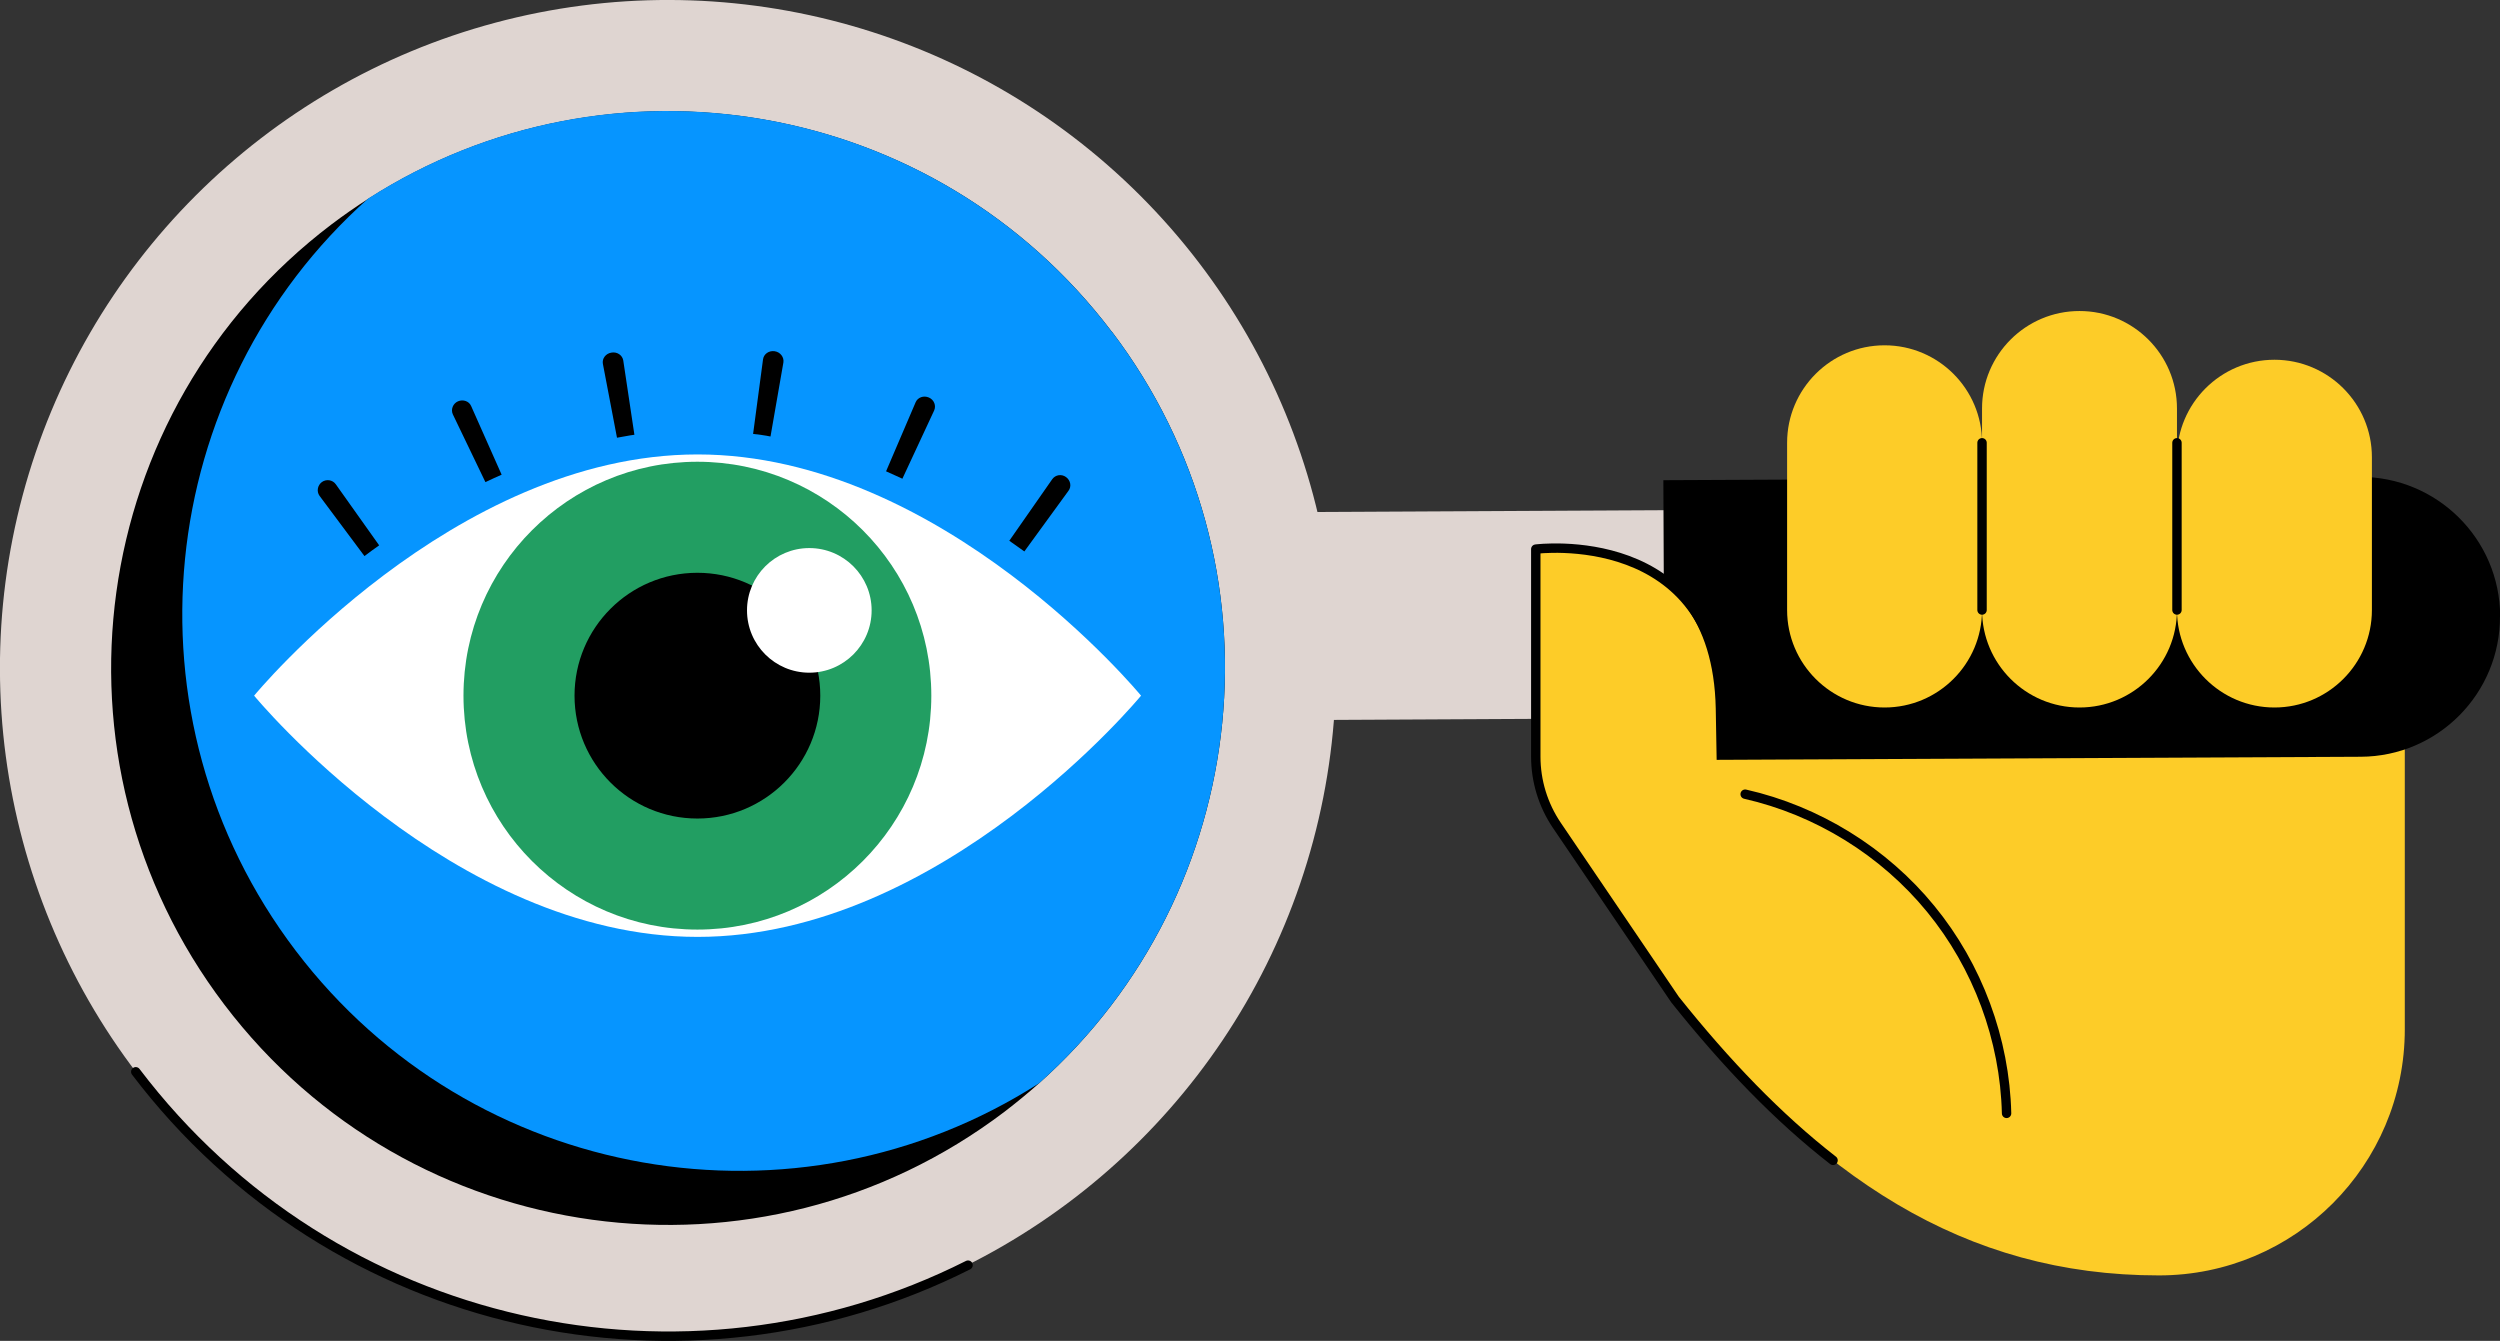
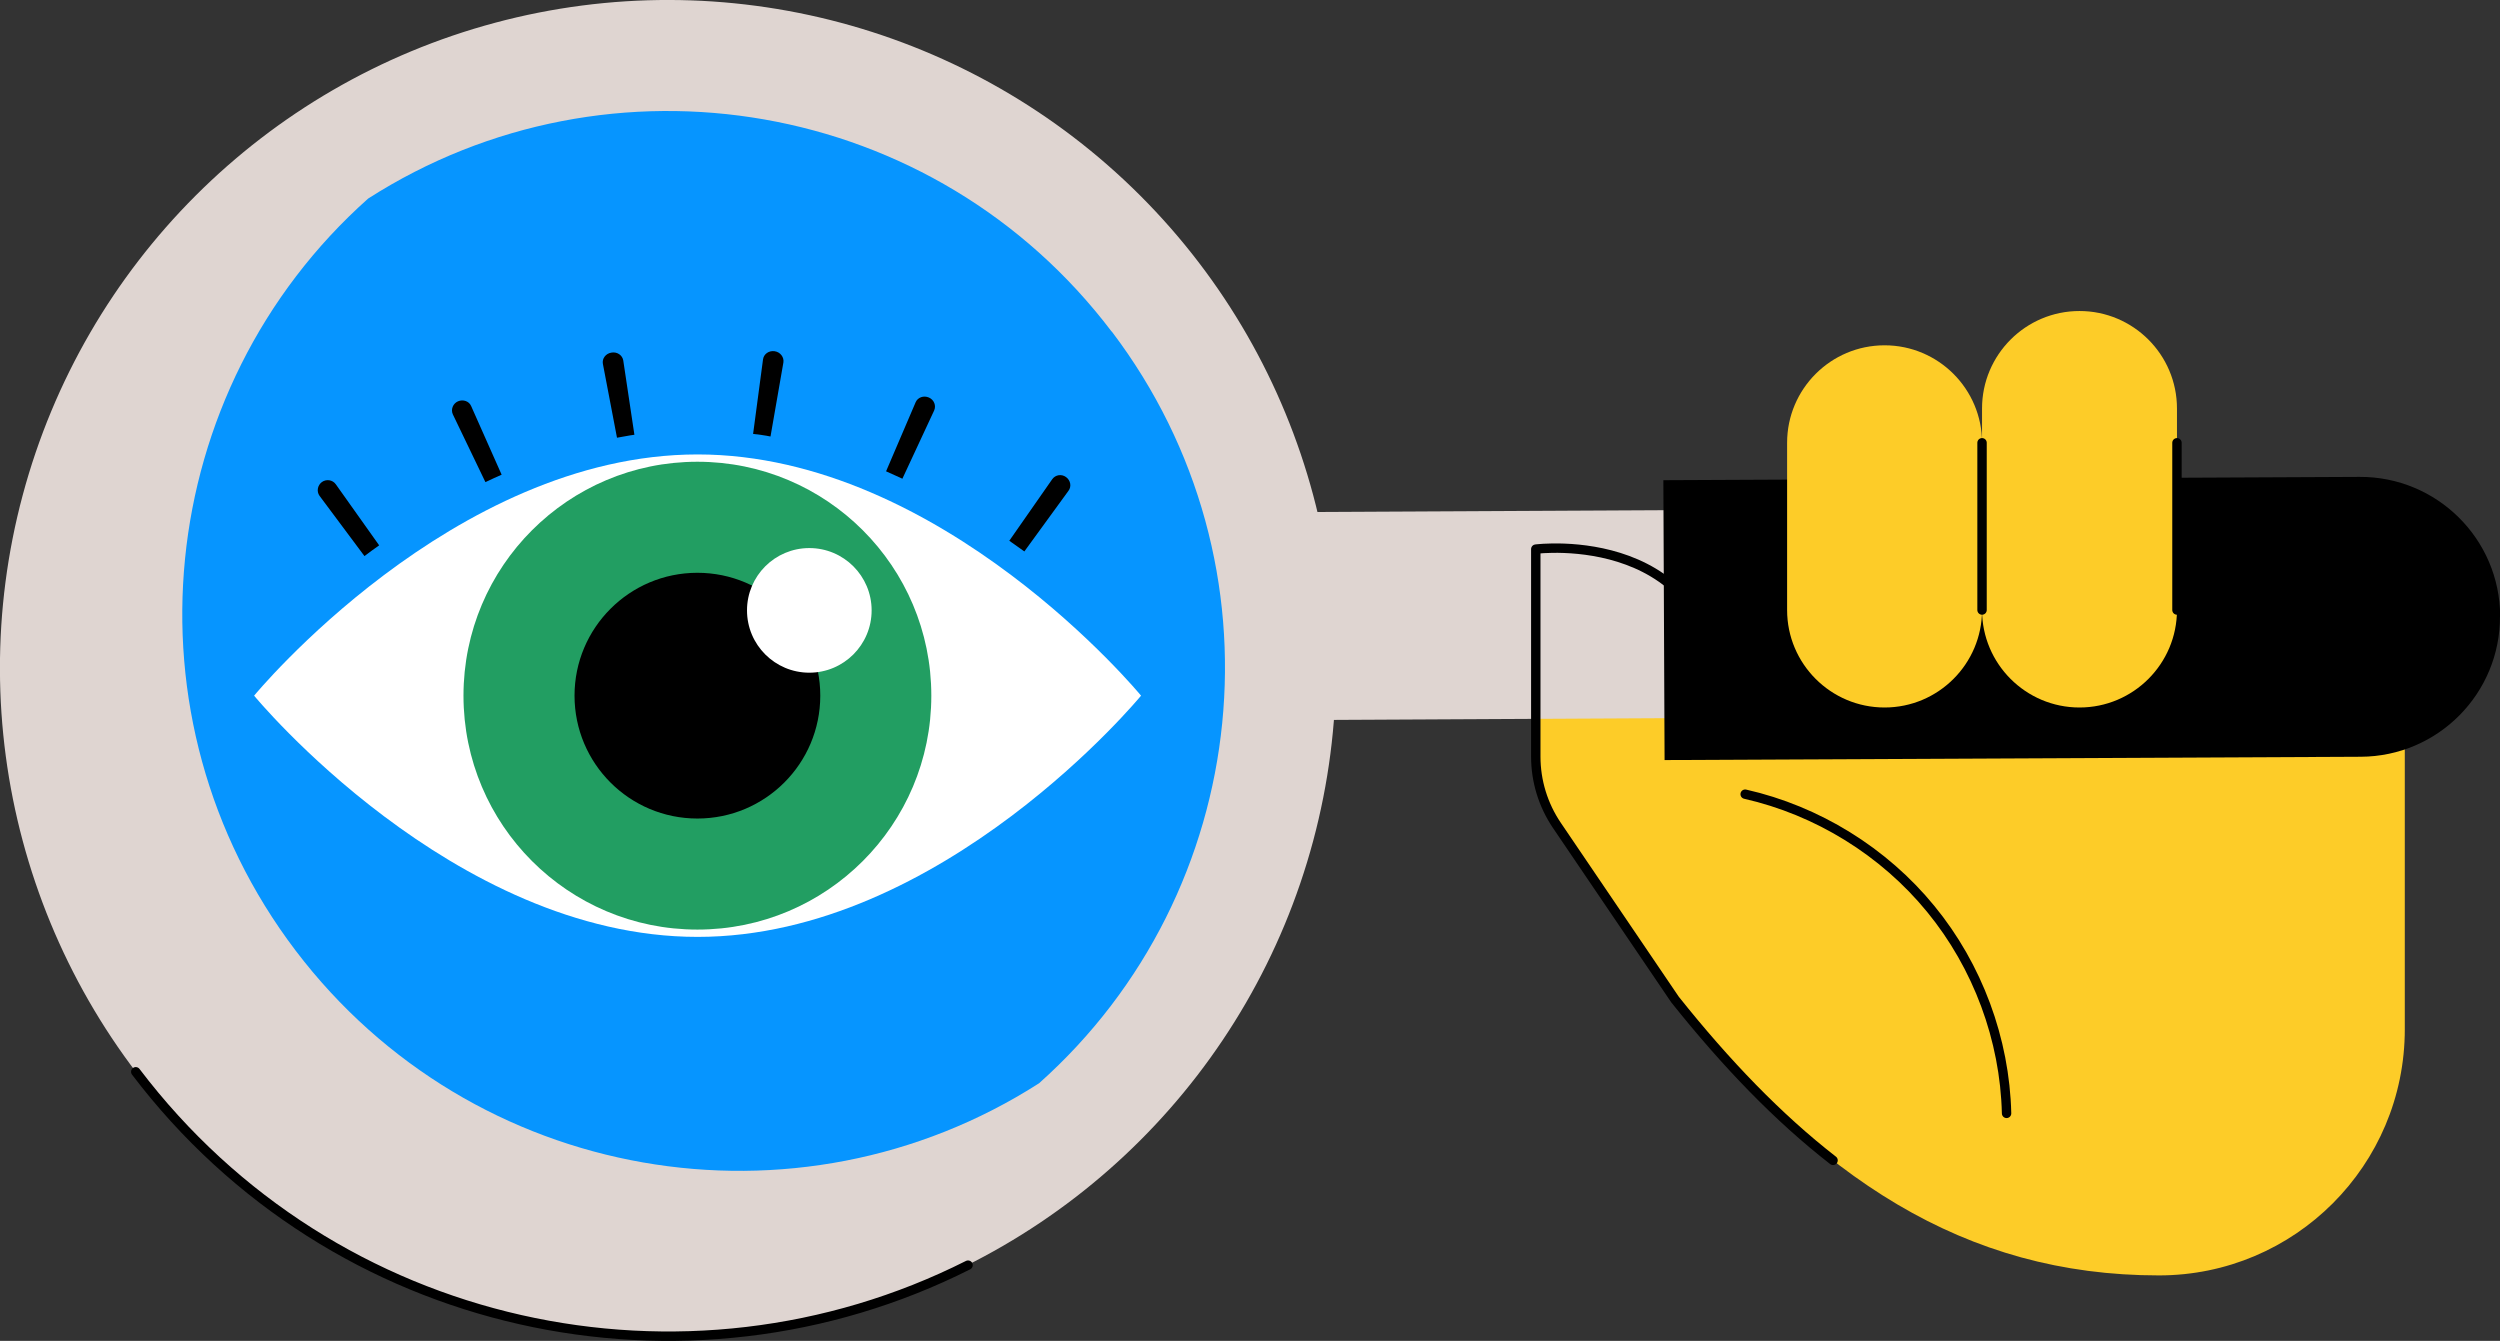
<svg xmlns="http://www.w3.org/2000/svg" version="1.1" viewBox="0 0 1436.4 770.4">
  <rect x="0" y="0" width="1436.4" height="770.4" fill="#333333" stroke="none" />
  <defs>
    <style>
      .cls-1 {
        stroke-width: 6.3px;
      }

      .cls-1, .cls-2, .cls-3, .cls-4, .cls-5 {
        fill: none;
        stroke: #000;
        stroke-linecap: round;
        stroke-linejoin: round;
      }

      .cls-2 {
        stroke-width: 4.4px;
      }

      .cls-3 {
        stroke-width: 5.4px;
      }

      .cls-4 {
        stroke-width: 5.5px;
      }

      .cls-5 {
        stroke-width: 5.1px;
      }

      .cls-6 {
        fill: #7c51ce;
      }

      .cls-7 {
        fill: #f06faa;
      }

      .cls-8 {
        fill: #229e62;
      }

      .cls-9 {
        fill: #0695ff;
      }

      .cls-10 {
        fill: #fff;
      }

      .cls-11 {
        fill: #dfd5d1;
      }

      .cls-12 {
        fill: #fdcc28;
      }
    </style>
  </defs>
  <g>
    <g id="Layer_1">
      <g>
        <path class="cls-12" d="M-1143.2,565.8l-198.8,379.9c-35.6,81.9-130.3,120.3-212.9,86.3h0c-92.5-38-129.8-149.2-78.9-235.3l222.9-341.4,154.1-34.5,113.6,145Z" />
        <g>
          <path class="cls-12" d="M-1154,234.9c51.8-87.5,129.4-99.7,129.4-99.7,0,0-55.5-40.2-110.5-13-15.2-10.6-43.7-22.7-79.3-1.2-10.1-10.3-32.4-25.6-64-6.8-12.5-10.5-46.2-22-78.2,1.8-74.2,47.8-89.2,117.5-93.8,181.1l275.6-5.5c3.3-19.8,10.2-39.1,20.7-56.9Z" />
-           <path class="cls-5" d="M-1278.2,113.7c30.7,13.6,56.3,38.6,69.6,69.5" />
          <path class="cls-5" d="M-1230.4,110.7c30.7,13.6,56.3,38.6,69.6,69.5" />
        </g>
        <g>
          <g>
            <circle class="cls-11" cx="-1419.1" cy="354.7" r="249.2" transform="translate(-666.5 -899.6) rotate(-45)" />
            <path d="M-1211.4,354.7c0,107.7-82,196.3-187,206.8-6.8.7-13.7,1-20.7,1-114.7,0-207.8-93-207.8-207.8s93-207.8,207.8-207.8,13.9.3,20.7,1c105,10.4,187,99,187,206.8Z" />
            <path class="cls-9" d="M-1211.4,354.7c0,107.7-82,196.3-187,206.8-105-10.4-187-99-187-206.8s82-196.3,187-206.8c105,10.4,187,99,187,206.8Z" />
          </g>
          <g>
-             <path class="cls-10" d="M-1263.4,352.6s-69.7,93.4-155.7,93.4-155.7-93.4-155.7-93.4c0,0,69.7-93.4,155.7-93.4s155.7,93.4,155.7,93.4Z" />
            <circle class="cls-7" cx="-1419.1" cy="352.6" r="90.5" />
            <circle cx="-1419.1" cy="352.6" r="47.5" transform="translate(-665 -900.2) rotate(-45)" />
            <circle class="cls-10" cx="-1375.8" cy="319.5" r="24.1" />
          </g>
          <path class="cls-11" d="M-392.8,452l-646.8,151.9-17.2-498.3,664,100c11,17.9,34.7,61.6,35,122.2.3,61.8-24,106.4-35,124.2Z" />
          <g>
            <circle class="cls-11" cx="-1056.8" cy="354.7" r="249.2" transform="translate(-560.4 -643.4) rotate(-45)" />
            <path d="M-849,354.7c0,107.7-82,196.3-187,206.8-6.8.7-13.7,1-20.7,1-114.7,0-207.8-93-207.8-207.8s93-207.8,207.8-207.8,13.9.3,20.7,1c105,10.4,187,99,187,206.8Z" />
            <path class="cls-9" d="M-849,354.7c0,107.7-82,196.3-187,206.8-105-10.4-187-99-187-206.8s82-196.3,187-206.8c105,10.4,187,99,187,206.8Z" />
          </g>
          <path class="cls-4" d="M-991.5,114.2c106,28.7,183.9,125.5,183.9,240.5s-71.1,203.1-169.7,236.2" />
          <path class="cls-4" d="M-740.8,154.9c60.9,45.4,100.3,118,100.3,199.8s-26,126.8-68.4,171.5" />
          <g>
            <path class="cls-10" d="M-894.1,352.6s-69.7,93.4-155.7,93.4-155.7-93.4-155.7-93.4c0,0,69.7-93.4,155.7-93.4s155.7,93.4,155.7,93.4Z" />
            <circle class="cls-7" cx="-1049.9" cy="352.6" r="90.5" />
            <circle cx="-1049.9" cy="352.6" r="47.5" transform="translate(-214.8 -374.9) rotate(-22.5)" />
            <circle class="cls-10" cx="-1006.5" cy="319.5" r="24.1" />
          </g>
        </g>
        <g>
          <path class="cls-12" d="M-817.9,141.6s82.7-38,137.1,24.2c0,0,7.9,34.9,7.3,33.9-.6-.9-111.7-49.5-111.7-49.5l-32.8-8.6Z" />
          <path class="cls-12" d="M-711.4,159.9s56.6-44.9,111,17.3c0,0,7.9,34.9,7.3,33.9-.6-.9-111.7-49.5-111.7-49.5l-6.6-1.7Z" />
          <path class="cls-12" d="M-618.7,173.6s41.8-43.5,87.4,8.9c0,0,7.9,34.9,7.3,33.9-.6-.9-94.8-42.9-94.8-42.9Z" />
          <path class="cls-12" d="M-553.6,183.2s41.8-43.5,87.4,8.9c0,0,7.9,34.9,7.3,33.9-.6-.9-94.8-42.9-94.8-42.9Z" />
          <path class="cls-12" d="M-469.1,189.1l-348.8-47.5s80.9,29.7,118,135c19.7,55.9,10.1,117-21.5,167.1-12.3,19.4-19.4,42.4-19.4,67.1,0,69.5,56.3,125.9,125.9,125.9s5.4-.1,8.1-.3h0s149.8-59.7,149.8-59.7c0,0,154.5-228.7-12.1-387.5Z" />
          <path class="cls-5" d="M-611.8,169c28.3,20.3,83.2,73.2,71,171" />
          <path class="cls-5" d="M-687.6,160.5c28.3,20.3,83.2,73.2,71,171-2,15.7-1.3,11-2.9,23.2" />
          <path class="cls-5" d="M-535.9,180.3c26.3,24,66.7,73.6,65.3,150.6" />
          <path class="cls-12" d="M-707.3,591l198.8,379.9c35.6,81.9,130.3,120.3,212.9,86.3h0c92.5-38,129.8-149.2,78.9-235.3l-222.9-341.4-267.7,110.5Z" />
        </g>
      </g>
      <g>
        <path class="cls-12" d="M-2512.1,502.7l-320.9,403.3c-47.4,63.4-136.8,77.3-201.1,31.2h0c-72-51.6-81.6-155-20.2-218.9l287-295.4,255.2,79.9Z" />
        <g>
          <g>
            <path class="cls-11" d="M-2227,255.5l-509-47.9c64.5,45.4,86.5,335.4,52.3,378.2l463.7-79c29.8-32,48.1-74.9,48.1-122.1s-21.2-96.6-55.1-129.2Z" />
            <path class="cls-11" d="M-1883.2,304.5l-359.1-33.8c29.6,28.4,48.1,68.4,48.1,112.6s-15.9,78.5-41.9,106.5l353.4-60.2c36.3-28.8,40.4-98.3-.5-125.1Z" />
          </g>
          <path class="cls-11" d="M-2719.5,189.9l-417.9-51.7,19.7,569.5,457.2-107.4c38.8-48.7,62.1-110.3,62.1-177.3,0-96.3-47.8-181.5-121.1-233Z" />
          <g>
            <circle class="cls-11" cx="-3137.3" cy="422.9" r="284.7" />
            <path d="M-2899.9,422.9c0,123.1-93.7,224.4-213.7,236.3-7.8.8-15.7,1.1-23.7,1.1-131.1,0-237.4-106.3-237.4-237.4s106.3-237.4,237.4-237.4,15.9.4,23.7,1.1c120,11.9,213.7,113.2,213.7,236.3Z" />
            <path class="cls-6" d="M-2899.9,422.9c0,123.1-93.7,224.4-213.7,236.3-120-11.9-213.7-113.2-213.7-236.3s93.7-224.4,213.7-236.3c120,11.9,213.7,113.2,213.7,236.3Z" />
          </g>
          <g>
            <path class="cls-10" d="M-2951.4,420.4s-79.7,106.7-178,106.7-178-106.7-178-106.7c0,0,79.7-106.7,178-106.7s178,106.7,178,106.7Z" />
            <circle class="cls-8" cx="-3129.4" cy="420.4" r="103.5" />
            <circle cx="-3129.4" cy="420.4" r="54.3" transform="translate(-2819.6 -2721.9) rotate(-76.7)" />
            <circle class="cls-10" cx="-3079.9" cy="382.7" r="27.6" />
          </g>
          <path class="cls-1" d="M-3043.2,154.1c111,38.9,190.6,144.5,190.6,268.8s-71.4,218.8-173.3,262.1" />
          <path class="cls-1" d="M-2674.6,525c-12.5,32.5-30.7,62.1-53.5,87.6" />
          <path class="cls-1" d="M-2677.4,313.7c14,33.6,21.7,70.5,21.7,109.2s-1.1,28.9-3.2,42.9" />
          <path class="cls-1" d="M-2631.9,288.8c21.4,40,33.5,85.6,33.5,134.1s-9.4,103.5-37.8,147.8" />
          <path class="cls-1" d="M-2196.1,474.8c15.4-26.4,24.2-57.2,24.2-90s-14.5-80.6-38.7-111.1" />
          <path class="cls-1" d="M-2272.4,512.1c29.8-32,53.3-80.2,53.3-127.4s-21.2-96.6-55.1-129.2" />
        </g>
        <g>
          <path class="cls-12" d="M-2448.5,234.7s70.5-49.3,115.8,5.8c0,0,5.9,30.3,5.4,29.4s-94.9-30-94.9-30l-26.3-5.2Z" />
          <path class="cls-12" d="M-2359,234.7s49.9-37.3,95.2,17.8c0,0,5.9,30.3,5.4,29.4-.5-.8-95-45.6-95-45.6l-5.6-1.7Z" />
          <path class="cls-12" d="M-2281.4,245.6s37.2-36.4,75.2,10c0,0,5.9,30.3,5.4,29.4-.5-.8-80.6-39.4-80.6-39.4Z" />
          <path class="cls-12" d="M-2226,256.2s37.2-36.4,75.2,10c0,0,5.9,30.3,5.4,29.4s-80.6-39.4-80.6-39.4Z" />
          <path class="cls-12" d="M-2150.8,266l-297.7-31.3s60.6,12.5,96.4,100.8c19.2,47.3,5.7,101.1-22.8,143.5-11.1,16.4-17.8,36.1-18.4,57.4-1.8,59.9,45.4,110,105.3,111.7,2.3,0,4.7,0,7,0h0s130.7-47.6,130.7-47.6c0,0,139.1-193.2-.5-334.4Z" />
          <path class="cls-2" d="M-2273.3,245c23.8,18.3,69.9,65.3,56.8,149.2" />
          <path class="cls-2" d="M-2338.5,235.8c23.8,18.3,69.9,65.3,56.8,149.2-2.1,13.5-1.4,9.4-3.1,19.9" />
          <path class="cls-2" d="M-2208.2,256.7c22.1,21.4,55.6,65.2,52.4,131.5" />
          <path class="cls-12" d="M-2337.9,629.6l270.1,339.4c47.4,63.4,136.8,77.3,201.1,31.2h0c72-51.6,81.6-155,20.2-218.9l-287-295.4-204.4,143.8Z" />
          <path class="cls-2" d="M-2150.3,600.5s78.2-108.7,58.5-222.6" />
          <path class="cls-2" d="M-2352,335.5c19.2,47.3,5.7,101.1-22.8,143.5-11.1,16.4-17.8,36.1-18.4,57.4" />
        </g>
        <g>
          <path class="cls-12" d="M-2767,185.5l-54.7-8.3c12.7-6.8,38.5-15.1,62.2-21.5,19.3-5.2,41.2-5.3,57.8,5.9,18.2,12.2,54.1,79.7,29.9,92.7-36,19.4-58.3-8.9-67.6-24.1-6.9-11.2-27.6-44.7-27.6-44.7Z" />
          <path class="cls-12" d="M-2691.1,195.1l-54.7-8.3c12.7-6.8,38.5-15.1,62.2-21.5,19.3-5.2,41.2-5.3,57.8,5.9,18.2,12.2,56.3,73.8,29.9,92.7-36.2,25.9-58.3-8.9-67.6-24.1-6.9-11.2-27.6-44.7-27.6-44.7Z" />
          <path class="cls-12" d="M-2612,201.9l-43.7-6.6c10.1-5.4,30.7-12,49.7-17.2,15.4-4.2,32.9-4.2,46.1,4.7,14.5,9.8,42.4,62.2,23.9,74-26.2,16.8-46.5-7.1-54-19.2-5.5-8.9-22.1-35.7-22.1-35.7Z" />
          <path class="cls-12" d="M-2548.8,207.8l-34.9-5.3c8.1-4.3,24.6-9.6,39.7-13.7,12.3-3.3,26.3-3.4,36.9,3.7,11.6,7.8,35,51.8,19.1,59.2-23.7,11-37.2-5.7-43.2-15.4-4.4-7.1-17.6-28.5-17.6-28.5Z" />
        </g>
        <g>
          <path class="cls-2" d="M-2692.5,170.6c18.5,22.4,41.2,72.6,20.7,83.7-36,19.4-58.3-8.9-67.6-24.1" />
          <path class="cls-2" d="M-2614.4,182.2c18.5,22.2,40.2,66.3,18.6,81.7-19.4,13.9-34.8,10.3-46.3,1.7" />
          <path class="cls-2" d="M-2576.2,176.3c5.8,1.1,11.4,3.2,16.4,6.5,14.5,9.8,42.4,62.2,23.9,74-16.4,10.5-30.5,5.1-40.6-3.4" />
          <path class="cls-2" d="M-2494.7,207.6c9.8,16.1,17.8,38.9,6.7,44.1-5.2,2.4-9.9,3.5-14.1,3.6" />
        </g>
      </g>
      <g>
        <path class="cls-12" d="M1381.7,340.9v250.5c0,78.1-63.2,141.4-141.3,141.4h0c-111.7,0-196.2-55.9-278.1-158.5l-67.9-100.1c-7.9-11.7-12.1-25.4-12.1-39.5v-34.1l499.4-59.7Z" />
        <path class="cls-3" d="M1002.7,456.3c41.5,9.4,79.7,33,106.6,65.9,27,32.9,42.6,75,43.6,117.5" />
        <g>
          <g>
            <rect class="cls-11" x="717.6" y="53.4" width="119.5" height="601.4" transform="translate(426.9 1133) rotate(-90.3)" />
            <path d="M1436.4,354h0c.2,44.4-35.6,80.6-80,80.8l-400,1.9-.7-160.8,400-1.9c44.4-.2,80.6,35.6,80.8,80Z" />
          </g>
          <g>
            <circle class="cls-11" cx="383.8" cy="383.8" r="383.8" transform="translate(-159 383.8) rotate(-45)" />
            <path class="cls-3" d="M556.2,726.9c-162.2,81.7-364.5,38.8-478.2-111.1" />
-             <path d="M638.8,190.5c101.6,133.9,81.5,322-41.8,431.9-6.4,5.7-13,11.1-19.9,16.4-140.8,106.7-341.4,79.2-448.2-61.6C22.1,436.4,49.7,235.6,190.5,128.9c6.9-5.2,13.9-10.1,21.1-14.7,139.1-89.1,325.7-57.6,427.2,76.4Z" />
            <path class="cls-9" d="M638.8,190.5c101.6,133.9,81.5,322-41.8,431.9-139.1,89.1-325.6,57.6-427.2-76.3-101.6-133.9-81.6-322.1,41.7-432,139.1-89.1,325.7-57.6,427.2,76.4Z" />
          </g>
        </g>
        <g>
          <g>
            <path d="M217.9,313.3c-2.9,2-5.7,4.1-8.5,6.2l-25.8-34.6c-1.8-2.5-1.2-6,1.3-7.9,2.6-1.9,6.2-1.3,8,1.2l25,35.2Z" />
            <path d="M288.3,272.7c-3.1,1.4-6.3,2.8-9.4,4.3l-18.7-38.9c-1.3-2.8,0-6.2,2.9-7.5h0c3-1.3,6.4-.1,7.6,2.7l17.5,39.4Z" />
            <path d="M364.5,249.8c-3.3.4-6.7,1.2-10,1.7l-8.1-42.4c-.6-3,1.6-6,4.9-6.5,3.3-.6,6.3,1.5,6.8,4.5l6.4,42.7Z" />
            <path d="M442.7,250.8c-3.3-.7-6.7-1.1-10-1.5l5.7-42.8c.4-3.1,3.4-5.2,6.7-4.7,3.3.5,5.5,3.5,5,6.5l-7.4,42.5Z" />
            <path d="M518.6,275.1l-9.5-4.3,17-39.7c1.2-2.8,4.6-4,7.6-2.7,3,1.3,4.3,4.7,3,7.5l-18.2,39.1Z" />
            <path d="M588.5,316.8l-8.6-6.1,24.7-35.4c1.8-2.5,5.3-3.1,7.9-1.2,2.6,1.9,3.3,5.4,1.4,7.9l-25.4,34.9Z" />
          </g>
          <path class="cls-10" d="M655.6,399.7s-114.1,138.6-254.8,138.6-254.8-138.6-254.8-138.6c0,0,114.1-138.6,254.8-138.6s254.8,138.6,254.8,138.6Z" />
          <circle class="cls-8" cx="400.7" cy="399.7" r="134.4" />
          <circle cx="400.7" cy="399.7" r="70.6" />
          <circle class="cls-10" cx="465" cy="350.7" r="35.8" />
        </g>
        <g>
          <path class="cls-12" d="M1082.8,406.5h0c-30.9,0-56-25.1-56-56v-96.1c0-30.9,25.1-56,56-56h0c30.9,0,56,25.1,56,56v96.1c0,30.9-25.1,56-56,56Z" />
          <path class="cls-12" d="M1194.8,406.5h0c-30.9,0-56-25.1-56-56v-115.8c0-30.9,25.1-56,56-56h0c30.9,0,56,25.1,56,56v115.8c0,30.9-25.1,56-56,56Z" />
-           <path class="cls-12" d="M1306.8,406.5h0c-30.9,0-56-25.1-56-56v-87.8c0-30.9,25.1-56,56-56h0c30.9,0,56,25.1,56,56v87.8c0,30.9-25.1,56-56,56Z" />
          <line class="cls-3" x1="1138.8" y1="254.4" x2="1138.8" y2="350.5" />
          <line class="cls-3" x1="1250.8" y1="254.4" x2="1250.8" y2="350.5" />
        </g>
-         <path class="cls-12" d="M882.3,425.7v-110.2s101.4-13.5,103.5,91.6c2.1,105.1,0,95.3,0,95.3l-103.5-76.7Z" />
        <path class="cls-3" d="M1053.2,666.7c-31.4-24.4-61.3-55.4-90.8-92.4l-67.9-100.1c-7.9-11.7-12.1-25.4-12.1-39.5h0v-119.2s105-13.6,107.2,92.4" />
      </g>
    </g>
  </g>
</svg>